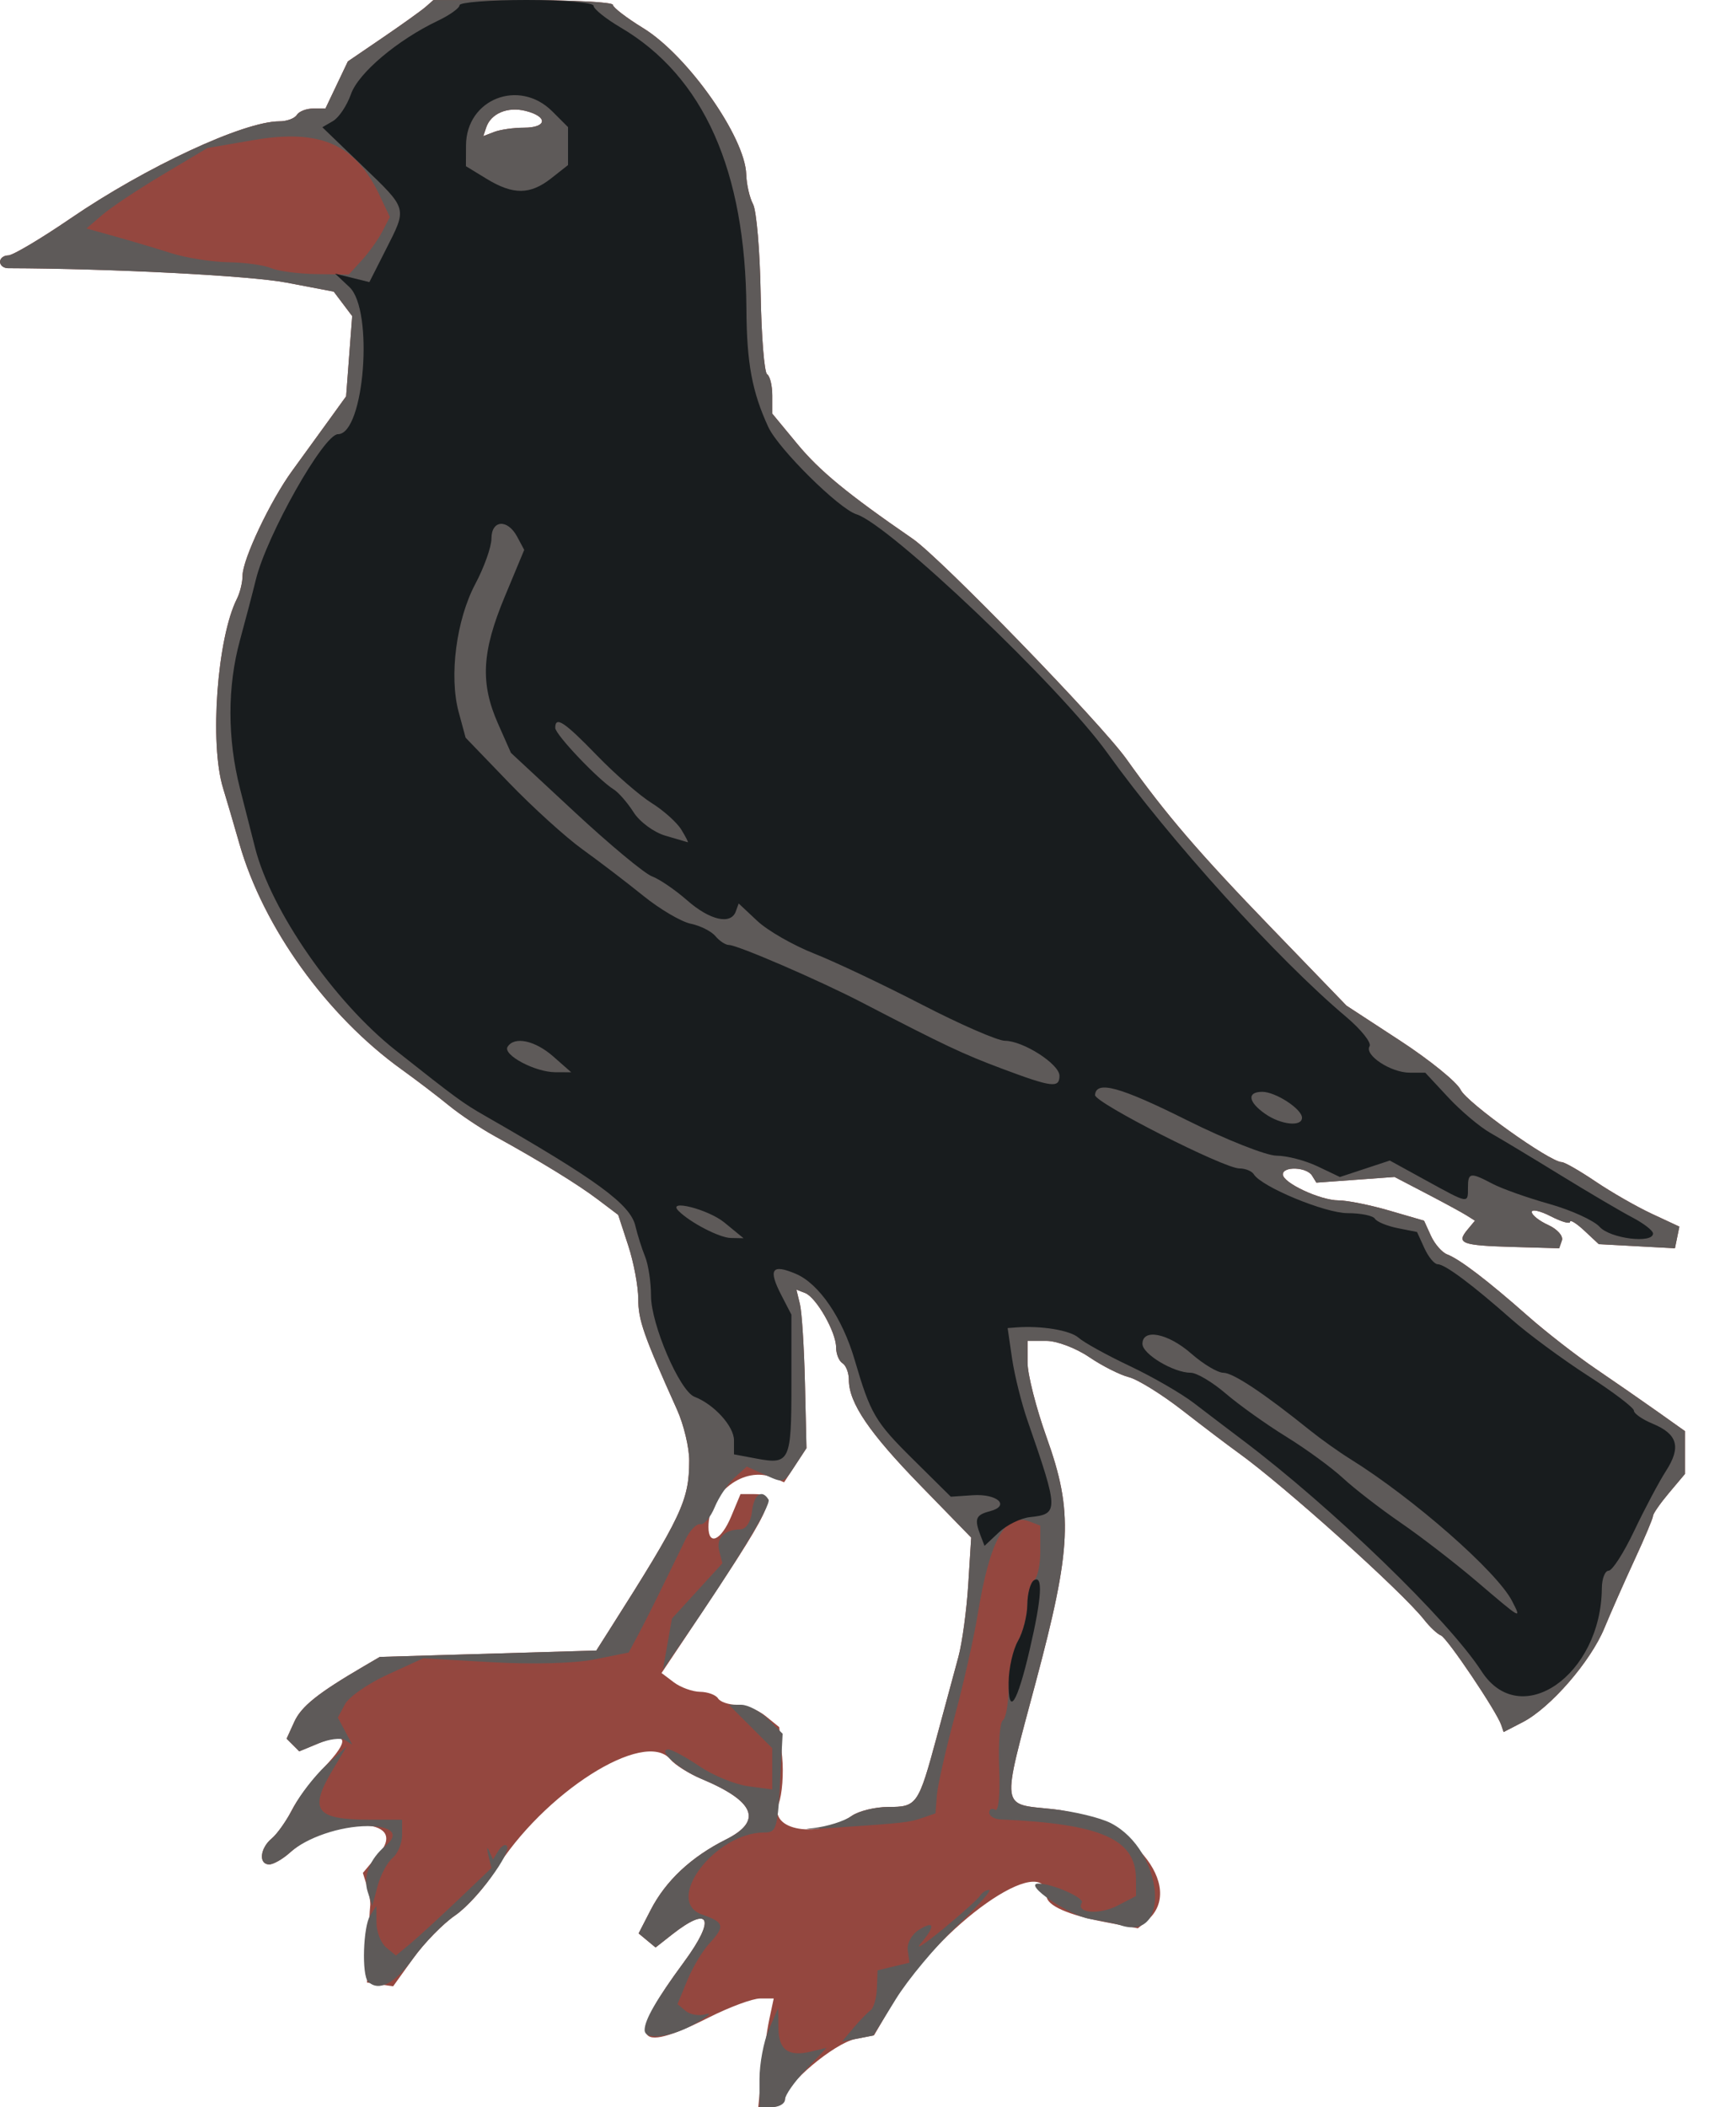
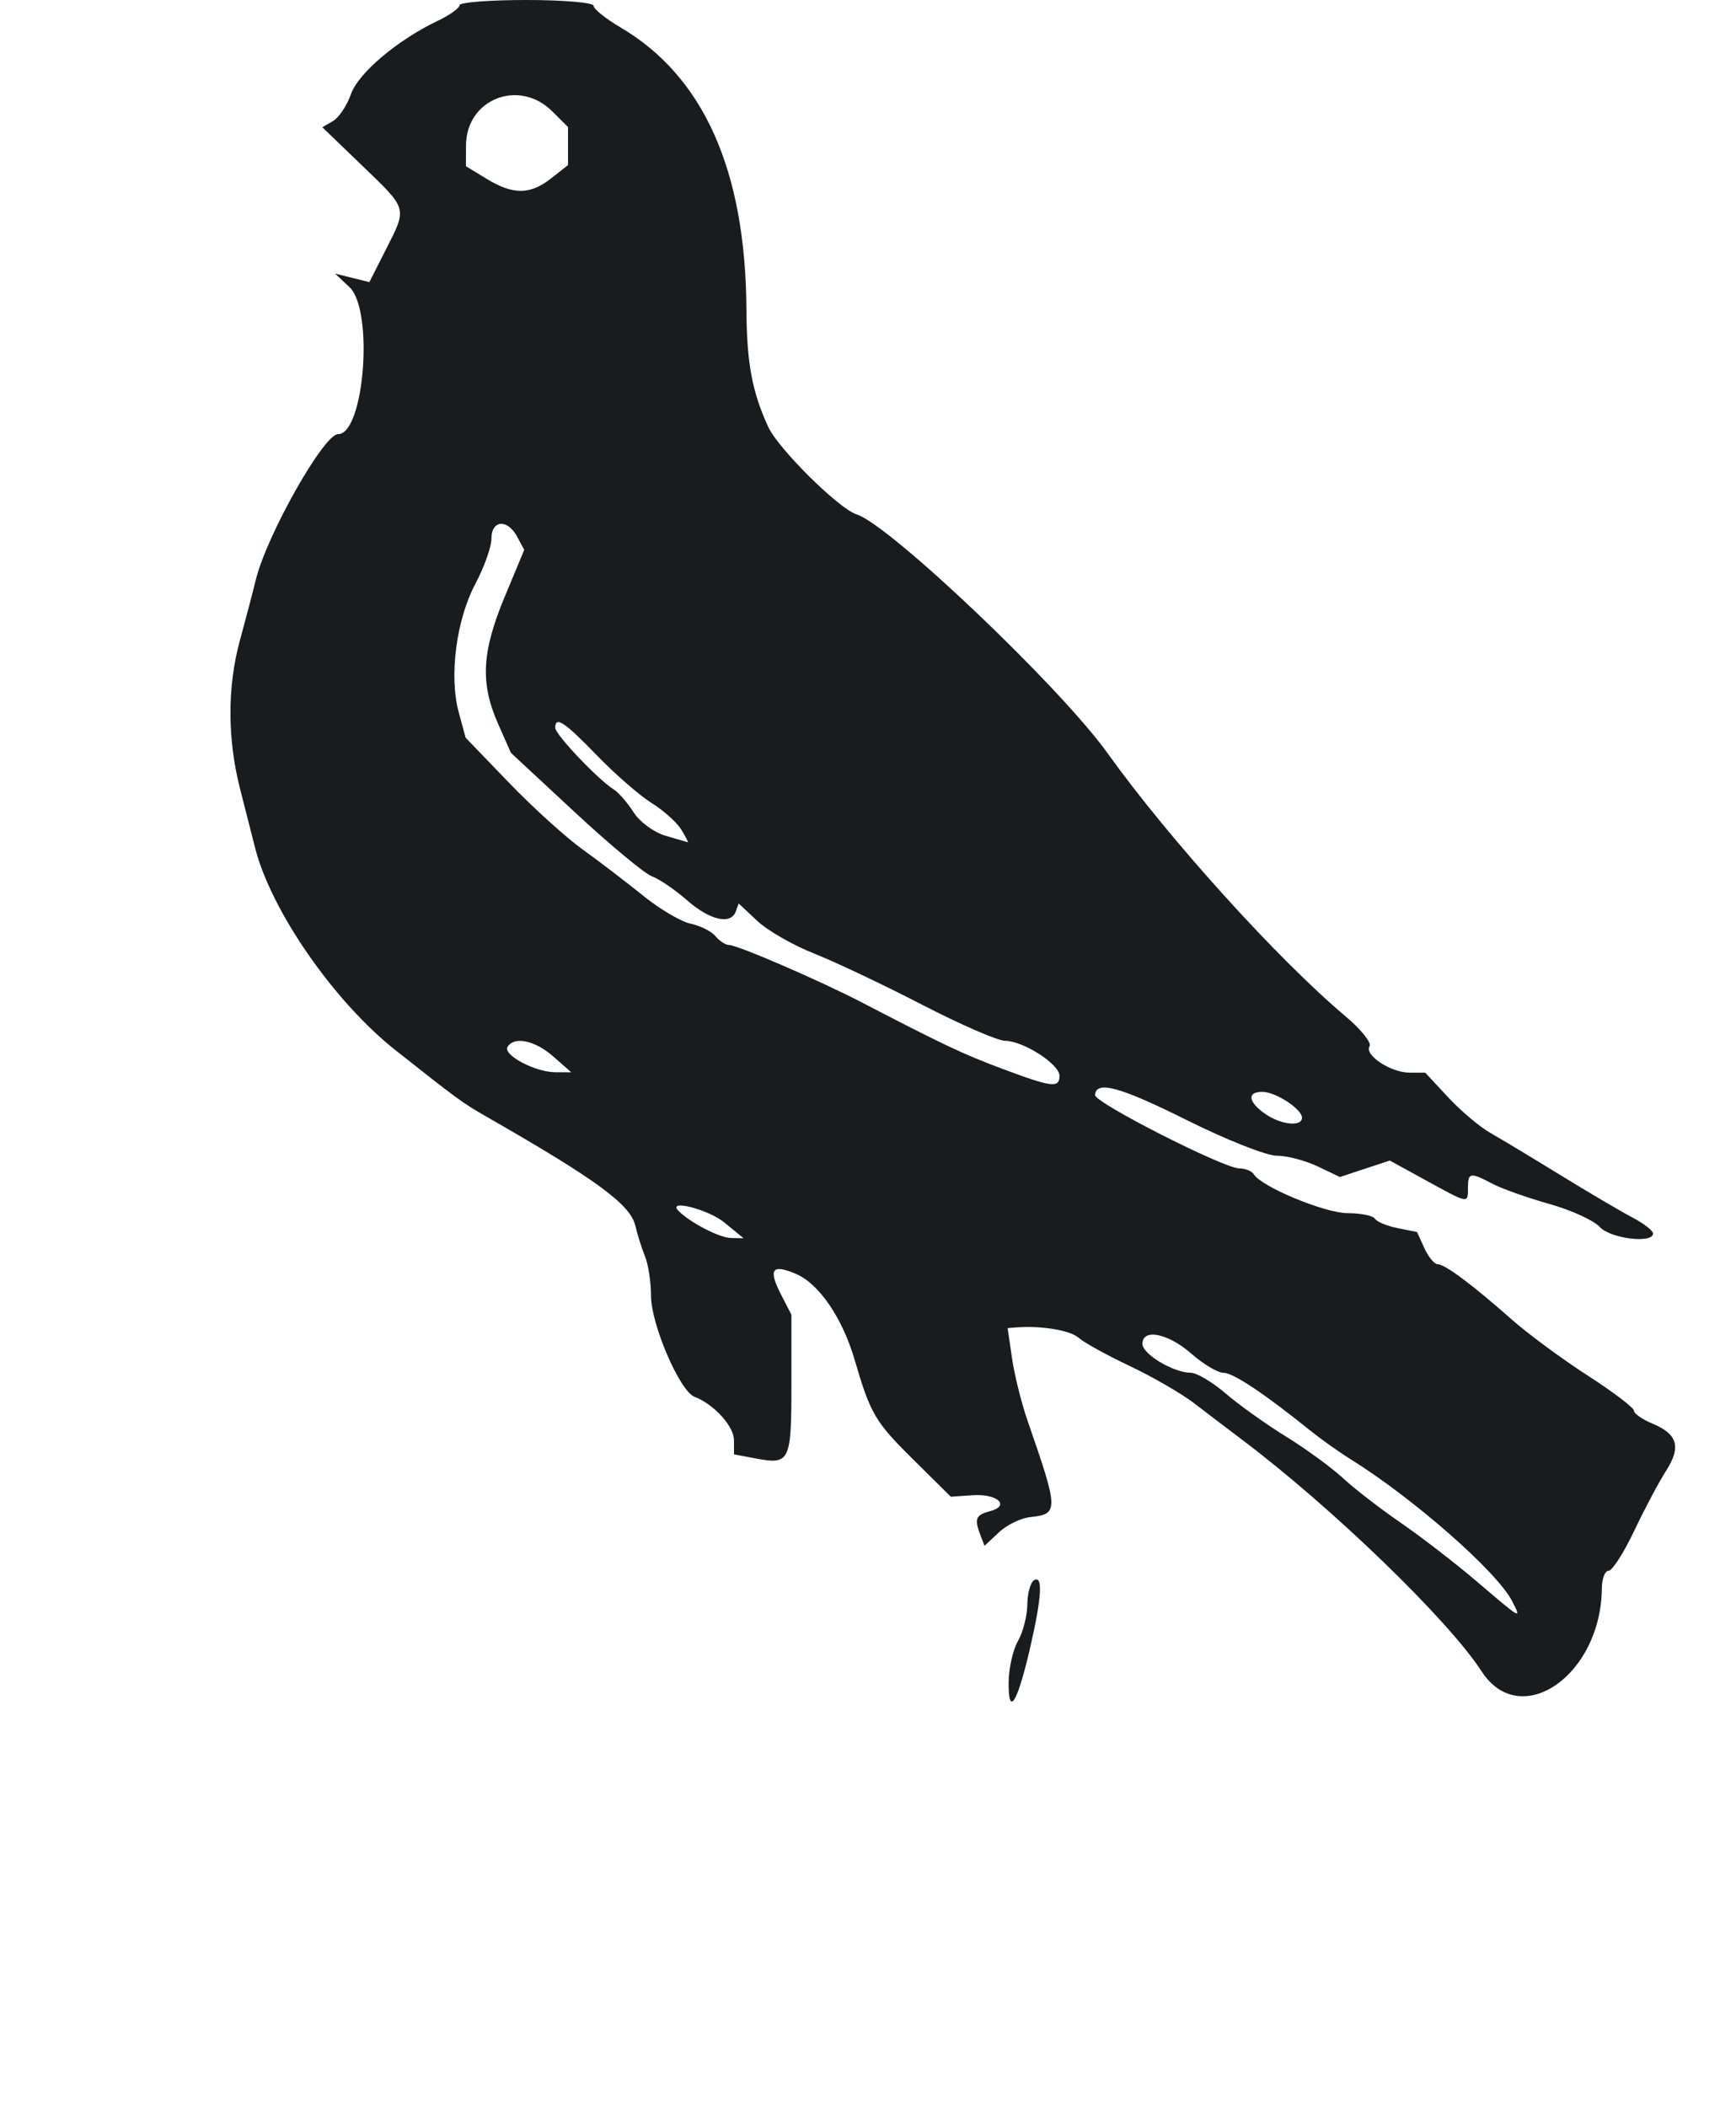
<svg xmlns="http://www.w3.org/2000/svg" viewBox="0 0 272 330">
  <g transform="translate(8.122,-297.45)">
    <g transform="translate(78.792,-13.132)">
      <g transform="translate(-560.635,-137.381)">
-         <path d="m593.051,772.712c.283-2.888.826-6.713 1.206-8.5l.691-3.25h-2.142c-1.178,0-4.816,1.35-8.085,3-11.795,5.954-12.862,3.535-3.838-8.707 5.034-6.83 4.08-8.988-1.895-4.288l-2.549,2.005-1.329-1.103-1.329-1.103 1.879-3.652c2.361-4.59 6.348-8.324 11.812-11.062 5.788-2.901 4.54-5.981-3.843-9.484-1.961-.82-4.148-2.191-4.859-3.048-4.053-4.883-19.999,5.267-27.531,17.525-1.549,2.521-4.351,5.635-6.226,6.92s-4.824,4.305-6.551,6.71l-3.141,4.373-2.049-.293-2.049-.293 .181-5.5c.099-3.025.244-5.95.322-6.5s-.149-1.939-.504-3.086l-.646-2.086 2.546-3.026c4.911-5.836-7.51-5.983-13.963-.165-1.135,1.024-2.598,1.861-3.25,1.861-1.699,0-1.462-2.525.38-4.055 .861-.715 2.261-2.682 3.11-4.372s3.153-4.752 5.119-6.804c4.044-4.222 3.734-5.645-.819-3.759l-3.088,1.279-.992-.992-.992-.992 1.206-2.647c1.099-2.413 3.683-4.479 10.826-8.658l2.564-1.5 16.963-.5 16.963-.5 2.037-3.205c11.385-17.913 12.497-20.268 12.522-26.518 .008-2.048-.851-5.648-1.909-8-5.253-11.676-6.076-14.022-6.076-17.328 0-1.965-.707-5.734-1.571-8.375l-1.571-4.802-3.155-2.386c-3.219-2.434-9.046-6.014-16.203-9.953-2.2-1.211-5.439-3.379-7.197-4.817s-5.076-3.965-7.372-5.615c-11.736-8.433-21.679-22.26-25.426-35.359-.887-3.102-2.039-7.023-2.559-8.712-2.142-6.96-.926-23.521 2.178-29.665 .482-.955.877-2.588.877-3.629 0-2.518 4.353-11.707 7.764-16.389 1.504-2.065 4.024-5.537 5.598-7.716l2.862-3.961 .475-6.284 .475-6.284-1.444-1.914-1.444-1.914-7.394-1.411c-5.706-1.089-27.237-2.203-43.644-2.258-.688-.002-1.25-.454-1.25-1.004s.58-1 1.288-1 5.096-2.603 9.75-5.785c11.822-8.082 27.163-15.215 32.724-15.215 1.166,0 2.398-.45 2.738-1s1.488-1 2.551-1h1.933l1.758-3.693 1.758-3.693 5.5-3.748c3.025-2.061 6.043-4.224 6.708-4.807l1.208-1.059h14.042c7.723,0 14.051.338 14.061.75s2.148,2.055 4.75,3.649c6.953,4.261 15.981,17.072 16.15,22.916 .045,1.549.524,3.644 1.066,4.656s1.079,7.31 1.193,13.995 .571,12.379 1.015,12.653 .807,1.773.807,3.331v2.832l3.895,4.713c3.525,4.266 7.892,7.856 18.105,14.886 4.4,3.029 29.479,28.862 33.5,34.509 6.148,8.633 11.307,14.639 22.734,26.465l11.734,12.145 8.423,5.5c4.633,3.025 8.891,6.481 9.463,7.681 .954,2 13.983,11.314 15.842,11.324 .442.002 2.828,1.372 5.303,3.044s6.441,3.944 8.813,5.049l4.313,2.01-.347,1.696-.347,1.696-5.966-.323-5.966-.323-2.25-2.102c-1.238-1.156-2.25-1.787-2.25-1.402s-1.35.002-3-.851-3-1.162-3-.686 1.16,1.394 2.579,2.04 2.384,1.731 2.146,2.41l-.433,1.236-7.272-.209c-8.004-.23-8.874-.558-7.114-2.678l1.191-1.435-1.299-.819c-.714-.451-3.549-1.991-6.299-3.424l-5-2.605-6.122.446-6.122.446-.687-1.111c-.829-1.341-4.569-1.492-4.569-.184 0,1.336 5.879,4.073 8.75,4.073 1.343,0 4.902.715 7.908,1.589l5.466,1.589 1.073,2.356c.59,1.296 1.733,2.609 2.538,2.918 1.978.759 6.38,4.116 12.6,9.609 2.84,2.509 7.639,6.243 10.664,8.299 3.025,2.056 7.412,5.096 9.75,6.755l4.25,3.017v3.357 3.357l-2.5,2.971c-1.375,1.634-2.5,3.253-2.5,3.598s-1.298,3.43-2.884,6.856-3.721,8.254-4.743,10.729c-2.161,5.231-8.451,12.472-12.777,14.709l-3.008,1.555-.359-1.078c-.711-2.132-8.495-13.694-9.465-14.057-.545-.204-1.728-1.31-2.628-2.458-3.435-4.38-21.997-21.047-29.148-26.171-1.535-1.1-5.447-4.067-8.694-6.592s-7.036-4.877-8.422-5.225-4.194-1.769-6.24-3.158-5.051-2.525-6.677-2.525h-2.956v3.386c0,1.862 1.348,7.15 2.995,11.75 4.173,11.653 3.921,17.266-1.718,38.364-5.407,20.227-5.574,18.975 2.659,19.835 11.979,1.252 21.154,12.195 14.71,17.544l-1.355,1.124-5.172-.981c-5.714-1.084-9.119-2.591-9.119-4.039 0-7.406-16.994,4.564-24.345,17.146l-2.705,4.63-2.936.587c-3.305.661-11.015,7.149-11.015,9.269 0,.761-.942,1.384-2.093,1.384h-2.093l.515-5.25zm14.143-40.37c1.085-.759 3.646-1.38 5.691-1.38 4.507,0 4.724-.314 7.615-11l3.382-12.5c.596-2.2 1.29-7.306 1.544-11.347l.461-7.347-7.939-8.153c-8.054-8.27-11.226-12.945-11.226-16.544 0-1.095-.45-2.269-1-2.609s-1-1.455-1-2.478c0-2.401-3.102-7.837-4.861-8.518l-1.361-.527 .552,2.261c.304,1.244.659,6.831.789,12.415l.237,10.154-1.752,2.674-1.752,2.674-1.676-.714c-4.541-1.934-10.176,2.333-10.176,7.705 0,3.031 1.995,2.108 3.564-1.648l1.462-3.5h1.928c4.188,0 3.59,1.262-10.785,22.762l-3.518,5.262 1.925,1.456c1.058.801 2.91,1.47 4.115,1.488s2.469.482 2.809,1.032 1.667,1 2.948,1 3.301.787 4.488,1.75l2.157,1.75 .457,4.677c.251,2.572.002,5.872-.554,7.334-1.61,4.234 6.265,5.516 11.477,1.87zm-51.391-264.38c3.646,0 3.82-1.736.263-2.628-2.818-.707-5.436.399-6.172,2.609l-.446,1.338 1.718-.659c.945-.363 3.031-.659 4.636-.659z" fill="#94473f" />
-         <path d="m592.721,773.577c0-2.412.657-5.899 1.461-7.75l1.461-3.365 .039,3.143c.043,3.447 1.58,4.528 5.193,3.65l2.346-.571-3.25,3.437c-1.788,1.89-3.25,3.978-3.25,4.639s-.9,1.202-2,1.202h-2v-4.385zm14.714-7.997c.982-1.165 2.19-2.411 2.683-2.768s.944-1.913 1-3.456l.102-2.805 2.5-.6 2.5-.6-.269-1.945c-.151-1.088.621-2.499 1.75-3.203 2.484-1.548 2.605-.584.269,2.147-.963,1.125.611.107 3.497-2.262s5.5-4.717 5.809-5.217 .952-.909 1.429-.909-1.836,2.578-5.138,5.728-7.58,8.28-9.505,11.399l-3.5,5.671-2.456.469-2.456.469 1.786-2.118zm-32.714.316c0-1.587 1.875-4.826 6.162-10.642 5.034-6.83 4.08-8.988-1.895-4.288l-2.549,2.005-1.329-1.103-1.329-1.103 1.879-3.652c2.361-4.59 6.348-8.324 11.812-11.062 5.788-2.901 4.54-5.981-3.843-9.484-3.542-1.48-7.05-4.606-5.169-4.606 .541,0 2.724,1.182 4.853,2.626s5.566,2.854 7.639,3.132l3.77.506v-3.232-3.232l-3.4-3.4-3.4-3.4h1.945c1.07,0 2.965,1.02 4.211,2.266l2.266,2.266-.309,5.984c-.465,9.012-.594,9.484-2.594,9.484-7.663,0-15.784,10.736-9.72,12.85 3.514,1.225 3.654,1.812 1.096,4.585-1.047,1.135-2.588,3.725-3.424,5.755l-1.52,3.691 1.297,1.077c.714.592 2.142.816 3.174.498s.302.33-1.623,1.441c-3.804,2.195-8,2.739-8,1.038zm-43.333-7.601c-1.013-1.013-.767-8.631.333-10.333l.969-1.5 .015,2.628c.008,1.445.699,3.195 1.534,3.888l1.519,1.26 2.231-1.851c1.227-1.018 4.593-4.102 7.48-6.853l5.249-5.002-.49-2.035c-.27-1.119-.215-1.422.122-.672l.612,1.363 .825-1.334c.454-.734 1.049-1.11 1.323-.836 .952.952-4.757,8.656-8.124,10.963-1.862,1.276-4.785,4.269-6.496,6.65-2.865,3.989-5.447,5.321-7.104,3.663zm117.833-8.83c-.55-.186-2.686-.621-4.747-.966-3.324-.556-10.564-5.537-8.049-5.537 2.169,0 7.264,2.242 6.8,2.993-1.005,1.625 2.718,1.943 5.559.475l2.937-1.519-.015-2.724c-.035-6.206-5.495-8.59-21.235-9.273-.963-.042-1.75-.524-1.75-1.073s.413-.742.918-.429c.534.33.799-2.377.635-6.465-.156-3.868.106-7.273.582-7.567s.881-2.646.901-5.226 .678-5.816 1.465-7.191 1.445-3.936 1.465-5.691c.019-1.755.485-3.469 1.035-3.809s1-2.406 1-4.59v-3.972l-1.636-.628c-3.873-1.486-6.261,2.789-8.205,14.691-.584,3.575-2.208,10.749-3.609,15.943s-2.643,10.706-2.761,12.25l-.214,2.808-2.037.701c-2.119.729-2.547.777-14.037,1.567-3.85.265-5.234.283-3.075.041s4.846-1.086 5.973-1.874 3.72-1.434 5.766-1.434c4.507,0 4.724-.314 7.615-11l3.382-12.5c.596-2.2 1.29-7.306 1.544-11.347l.461-7.347-7.939-8.153c-8.054-8.27-11.226-12.945-11.226-16.544 0-1.095-.45-2.269-1-2.609s-1-1.455-1-2.478c0-2.401-3.102-7.837-4.861-8.518l-1.361-.527 .552,2.261c.304,1.244.659,6.831.789,12.415l.237,10.154-1.701,2.596c-1.966,3-1.785,2.949-5.104,1.437l-2.543-1.159-1.913,1.731c-1.052.952-2.452,3.032-3.111,4.623s-1.671,2.796-2.249,2.678-1.606.91-2.284,2.285-2.294,4.686-3.592,7.357-3.035,6.115-3.86,7.654l-1.5,2.797-5.289,1.071c-3.121.632-9.72.817-16.096.453l-10.807-.618-5.569,2.549c-3.063,1.402-6.073,3.492-6.689,4.644l-1.121,2.095 1.135,2.121 1.135,2.121-1.16-.717c-.638-.394-2.508-.159-4.155.524l-2.995,1.241-.992-.992-.992-.992 1.206-2.647c1.099-2.413 3.683-4.479 10.826-8.658l2.564-1.5 16.963-.5 16.963-.5 2.037-3.205c11.385-17.913 12.497-20.268 12.522-26.518 .008-2.048-.851-5.648-1.909-8-5.253-11.676-6.076-14.022-6.076-17.328 0-1.965-.707-5.734-1.571-8.375l-1.571-4.802-3.155-2.386c-3.219-2.434-9.046-6.014-16.203-9.953-2.2-1.211-5.439-3.379-7.197-4.817s-5.076-3.965-7.372-5.615c-11.736-8.433-21.679-22.26-25.426-35.359-.887-3.102-2.039-7.023-2.559-8.712-2.142-6.96-.926-23.521 2.178-29.665 .482-.955.877-2.588.877-3.629 0-2.518 4.353-11.707 7.764-16.389 1.504-2.065 4.024-5.537 5.598-7.716l2.862-3.961 .475-6.284 .475-6.284-1.444-1.914-1.444-1.914-7.394-1.411c-5.706-1.089-27.237-2.203-43.644-2.258-.688-.002-1.25-.454-1.25-1.004s.58-1 1.288-1 5.096-2.603 9.75-5.785c11.822-8.082 27.163-15.215 32.724-15.215 1.166,0 2.398-.45 2.738-1s1.488-1 2.551-1h1.933l1.758-3.693 1.758-3.693 5.5-3.748c3.025-2.061 6.043-4.224 6.708-4.807l1.208-1.059h14.042c7.723,0 14.051.338 14.061.75s2.148,2.055 4.75,3.649c6.953,4.261 15.981,17.072 16.15,22.916 .045,1.549.524,3.644 1.066,4.656s1.079,7.31 1.193,13.995 .571,12.379 1.015,12.653 .807,1.773.807,3.331v2.832l3.895,4.713c3.525,4.266 7.892,7.856 18.105,14.886 4.4,3.029 29.479,28.862 33.5,34.509 6.148,8.633 11.307,14.639 22.734,26.465l11.734,12.145 8.423,5.5c4.633,3.025 8.891,6.481 9.463,7.681 .954,2 13.983,11.314 15.842,11.324 .442.002 2.828,1.372 5.303,3.044s6.441,3.944 8.813,5.049l4.313,2.01-.347,1.696-.347,1.696-5.966-.323-5.966-.323-2.25-2.102c-1.238-1.156-2.25-1.787-2.25-1.402s-1.35.002-3-.851-3-1.162-3-.686 1.16,1.394 2.579,2.04 2.384,1.731 2.146,2.41l-.433,1.236-7.272-.209c-8.004-.23-8.874-.558-7.114-2.678l1.191-1.435-1.299-.819c-.714-.451-3.549-1.991-6.299-3.424l-5-2.605-6.122.446-6.122.446-.687-1.111c-.829-1.341-4.569-1.492-4.569-.184 0,1.336 5.879,4.073 8.75,4.073 1.343,0 4.902.715 7.908,1.589l5.466,1.589 1.073,2.356c.59,1.296 1.733,2.609 2.538,2.918 1.978.759 6.38,4.116 12.6,9.609 2.84,2.509 7.639,6.243 10.664,8.299 3.025,2.056 7.412,5.096 9.75,6.755l4.25,3.017v3.357 3.357l-2.5,2.971c-1.375,1.634-2.5,3.253-2.5,3.598s-1.298,3.43-2.884,6.856-3.721,8.254-4.743,10.729c-2.161,5.231-8.451,12.472-12.777,14.709l-3.008,1.555-.359-1.078c-.711-2.132-8.495-13.694-9.465-14.057-.545-.204-1.728-1.31-2.628-2.458-3.435-4.38-21.997-21.047-29.148-26.171-1.535-1.1-5.447-4.067-8.694-6.592s-7.036-4.877-8.422-5.225-4.194-1.769-6.24-3.158-5.051-2.525-6.677-2.525h-2.956v3.386c0,1.862 1.348,7.15 2.995,11.75 4.173,11.653 3.921,17.266-1.718,38.364-5.407,20.227-5.574,18.975 2.659,19.835 3.363.351 7.473,1.342 9.134,2.2 8.265,4.274 9.56,18.724 1.431,15.967zm-118.799-260.753c1.127-1.238 2.574-3.268 3.216-4.512l1.166-2.262-1.661-3.5c-3.77-7.945-9.315-10.332-19.792-8.523l-7.13,1.231-6.981,4.157c-3.839,2.287-8.103,5.121-9.476,6.3l-2.495,2.142 4.476,1.248c2.462.686 6.404,1.86 8.76,2.608s6.407,1.391 9,1.43 5.615.457 6.715.93 4.284.891 7.076.93l5.076.07 2.049-2.25zm25.381-20.75c3.646,0 3.82-1.736.263-2.628-2.818-.707-5.436.399-6.172,2.609l-.446,1.338 1.718-.659c.945-.363 3.031-.659 4.636-.659zm-24.47,276.288c-.772-2.365.316-5.153 2.823-7.233 2.175-1.805 1.012-3.054-2.844-3.054-4.28,0-9.558,1.797-12.155,4.138-1.135,1.024-2.598,1.861-3.25,1.861-1.702,0-1.461-2.526.388-4.061 .865-.718 2.399-2.911 3.408-4.872s3.302-4.917 5.095-6.567l3.26-3-2.168,3.618c-3.855,6.433-2.767,7.882 5.914,7.882h4.918v2.378c0,1.308-.677,2.939-1.504,3.626s-1.877,2.654-2.333,4.372l-.829,3.124-.722-2.212zm46.961-38.788 .704-4 3.957-4.331 3.957-4.331-.501-1.918c-.526-2.011.779-3.349 3.311-3.393 .884-.016 1.63-1.155 1.816-2.776 .31-2.697 1.544-3.594 2.598-1.889 .481.778-5.24,10.193-13.452,22.139l-3.094,4.5 .704-4z" fill="#5e5a59" />
        <path d="m705.854,709.712c-5.201-8.033-23.376-25.605-37.466-36.224-2.209-1.665-5.625-4.261-7.591-5.77s-6.5-4.128-10.074-5.819-7.174-3.68-8-4.418c-1.318-1.177-5.854-1.926-9.813-1.62l-1.311.101 .692,4.75c.381,2.612 1.473,7 2.428,9.75 4.902,14.12 4.915,14.627.377,15.11-1.446.154-3.639,1.229-4.874,2.389l-2.245,2.109-.628-1.636c-.998-2.601-.764-3.204 1.473-3.788 3.249-.85 1.192-2.766-2.689-2.505l-3.438.232-5.934-5.872c-5.932-5.87-6.656-7.104-9.122-15.538-1.929-6.597-5.594-11.96-9.225-13.497-3.784-1.602-4.372-.719-2.252,3.379l1.561,3.018v10.991c0,11.979-.26,12.526-5.483,11.546l-3.517-.66v-2.208c0-2.195-3.126-5.636-6.187-6.811-2.314-.888-6.813-11.342-6.813-15.832 0-2.108-.419-4.866-.931-6.129s-1.195-3.422-1.518-4.797c-.792-3.376-6.013-7.197-23.552-17.241-3.49-1.998-4.435-2.691-14.009-10.259-9.646-7.625-19.5-21.813-22.021-31.704l-2.369-9.296c-1.987-7.796-1.992-15.973-.013-23.201 .873-3.189 1.996-7.466 2.495-9.505 1.713-6.99 10.638-22.794 12.872-22.794 4.13,0 5.644-19.422 1.796-23.034l-2.25-2.112 2.686.665 2.686.665 2.564-5.059c3.38-6.671 3.493-6.27-3.686-13.18l-6.25-6.016 1.675-.972c.921-.535 2.187-2.431 2.813-4.214 1.163-3.312 7.271-8.467 13.619-11.495 1.866-.89 3.393-1.984 3.393-2.433s4.725-.815 10.5-.815 10.5.407 10.5.905 1.913,2.032 4.25,3.409c12.996,7.656 19.569,22.377 19.697,44.115 .05,8.436.891,12.959 3.433,18.456 1.581,3.419 11.068,12.807 13.804,13.66 5.167,1.611 31.879,27.005 39.316,37.376 9.71,13.541 26.709,32.33 37.351,41.282 2.393,2.013 4.073,4.11 3.733,4.66-.854,1.382 3.336,4.136 6.292,4.136h2.431l3.596,3.864c1.978,2.125 4.946,4.629 6.596,5.565s6.6,3.915 11,6.62 9.463,5.684 11.25,6.62 3.25,2.068 3.25,2.517c0,1.632-6.699.805-8.361-1.032-.919-1.016-4.476-2.635-7.905-3.599s-7.428-2.383-8.888-3.153c-3.476-1.835-3.846-1.777-3.846.599 0,2.543.163,2.571-6.561-1.12l-5.684-3.12-3.909,1.29-3.909,1.29-3.503-1.67c-1.927-.919-4.812-1.67-6.413-1.67s-7.923-2.501-14.048-5.558c-10.499-5.239-14.237-6.262-14.402-3.942-.085,1.192 20.186,11.496 22.62,11.498 .93.001 1.945.412 2.255.915 1.219,1.972 11.15,6.087 14.691,6.087 2.06,0 3.987.392 4.283.871s1.903,1.144 3.57,1.477l3.032.606 1.149,2.523c.632,1.387 1.569,2.523 2.081,2.523 1.143,0 5.388,3.164 11.574,8.628 2.57,2.27 7.936,6.229 11.923,8.799s7.25,5.044 7.25,5.501 1.318,1.376 2.928,2.043c3.93,1.628 4.507,3.663 2.1,7.407-1.104,1.717-3.343,5.935-4.976,9.373s-3.437,6.25-4.01,6.25-1.052,1.238-1.064,2.75c-.109,13.646-12.772,22.381-18.845,13zm4.782-11c-2.363-4.6-15.465-16.094-25.363-22.25-1.769-1.1-4.613-3.125-6.321-4.5-7.179-5.779-12.027-9-13.544-9-.889,0-3.155-1.35-5.034-3-3.633-3.189-7.653-3.991-7.653-1.526 0,1.607 4.888,4.526 7.579,4.526 .923,0 3.384,1.462 5.469,3.25s6.343,4.825 9.463,6.75c3.12,1.925 7.13,4.85 8.91,6.5s5.858,4.8 9.06,7 8.567,6.34 11.921,9.199c7.067,6.026 7.03,6.005 5.512,3.051zm-123.415-59.281c-2.542-2.084-9.103-3.739-7.174-1.81 1.83,1.83 6.406,4.199 8.174,4.232l2,.037-3-2.459zm90.5-16.412c0-1.361-4.135-4.057-6.223-4.057-2.434,0-2.231,1.569.445,3.443 2.464,1.726 5.777,2.078 5.777.613zm-38-6.571c0-1.828-5.691-5.476-8.55-5.482-1.128-.002-6.978-2.55-13-5.661s-13.627-6.713-16.899-8.004-7.269-3.582-8.882-5.093l-2.932-2.746-.452,1.25c-.77,2.132-4.064,1.383-7.61-1.73-1.867-1.639-4.349-3.334-5.517-3.765s-6.619-4.961-12.113-10.064l-9.991-9.279-2.027-4.583c-2.8-6.33-2.543-11.229 1.041-19.837l3.068-7.369-1.103-2.061c-1.512-2.825-4.033-2.644-4.033.29 0,1.293-1.137,4.489-2.526,7.102-2.983,5.611-4.131,14.44-2.609,20.064l1.087,4.017 6.774,7.032c3.726,3.867 8.933,8.585 11.571,10.483s6.913,5.162 9.5,7.253 5.931,4.058 7.431,4.37 3.243,1.189 3.873,1.948 1.577,1.379 2.105,1.379c1.333,0 14.159,5.54 20.795,8.983 12.976,6.732 15.84,8.085 22,10.393 7.824,2.933 9,3.078 9,1.109zm-79.306-3.017c-2.873-2.527-6.116-3.213-7.165-1.516-.779,1.26 4.304,3.965 7.471,3.976l2.5.008-2.806-2.468zm20.064-35.525c-.692-1.131-2.787-3.008-4.654-4.171s-5.718-4.513-8.557-7.443c-5.135-5.302-6.548-6.236-6.548-4.329 0,1.04 6.74,8.131 9.161,9.637 .763.475 2.166,2.088 3.118,3.586s3.191,3.144 4.976,3.66 3.361.978 3.503,1.027-.308-.835-1-1.967zm-20.393-102.016 2.635-2.073v-2.973-2.973l-2.454-2.454c-5.204-5.204-13.496-1.95-13.53,5.31l-.015,3.265 3.25,1.982c4.152,2.531 6.819,2.509 10.115-.084zm71.67,235.523c.019-2.172.678-5.075 1.465-6.45s1.445-3.936 1.465-5.691c.019-1.755.485-3.469 1.035-3.809 1.452-.897 1.23,2.724-.664,10.857-1.974,8.473-3.35,10.597-3.301,5.093z" fill="#181c1e" />
      </g>
    </g>
  </g>
</svg>